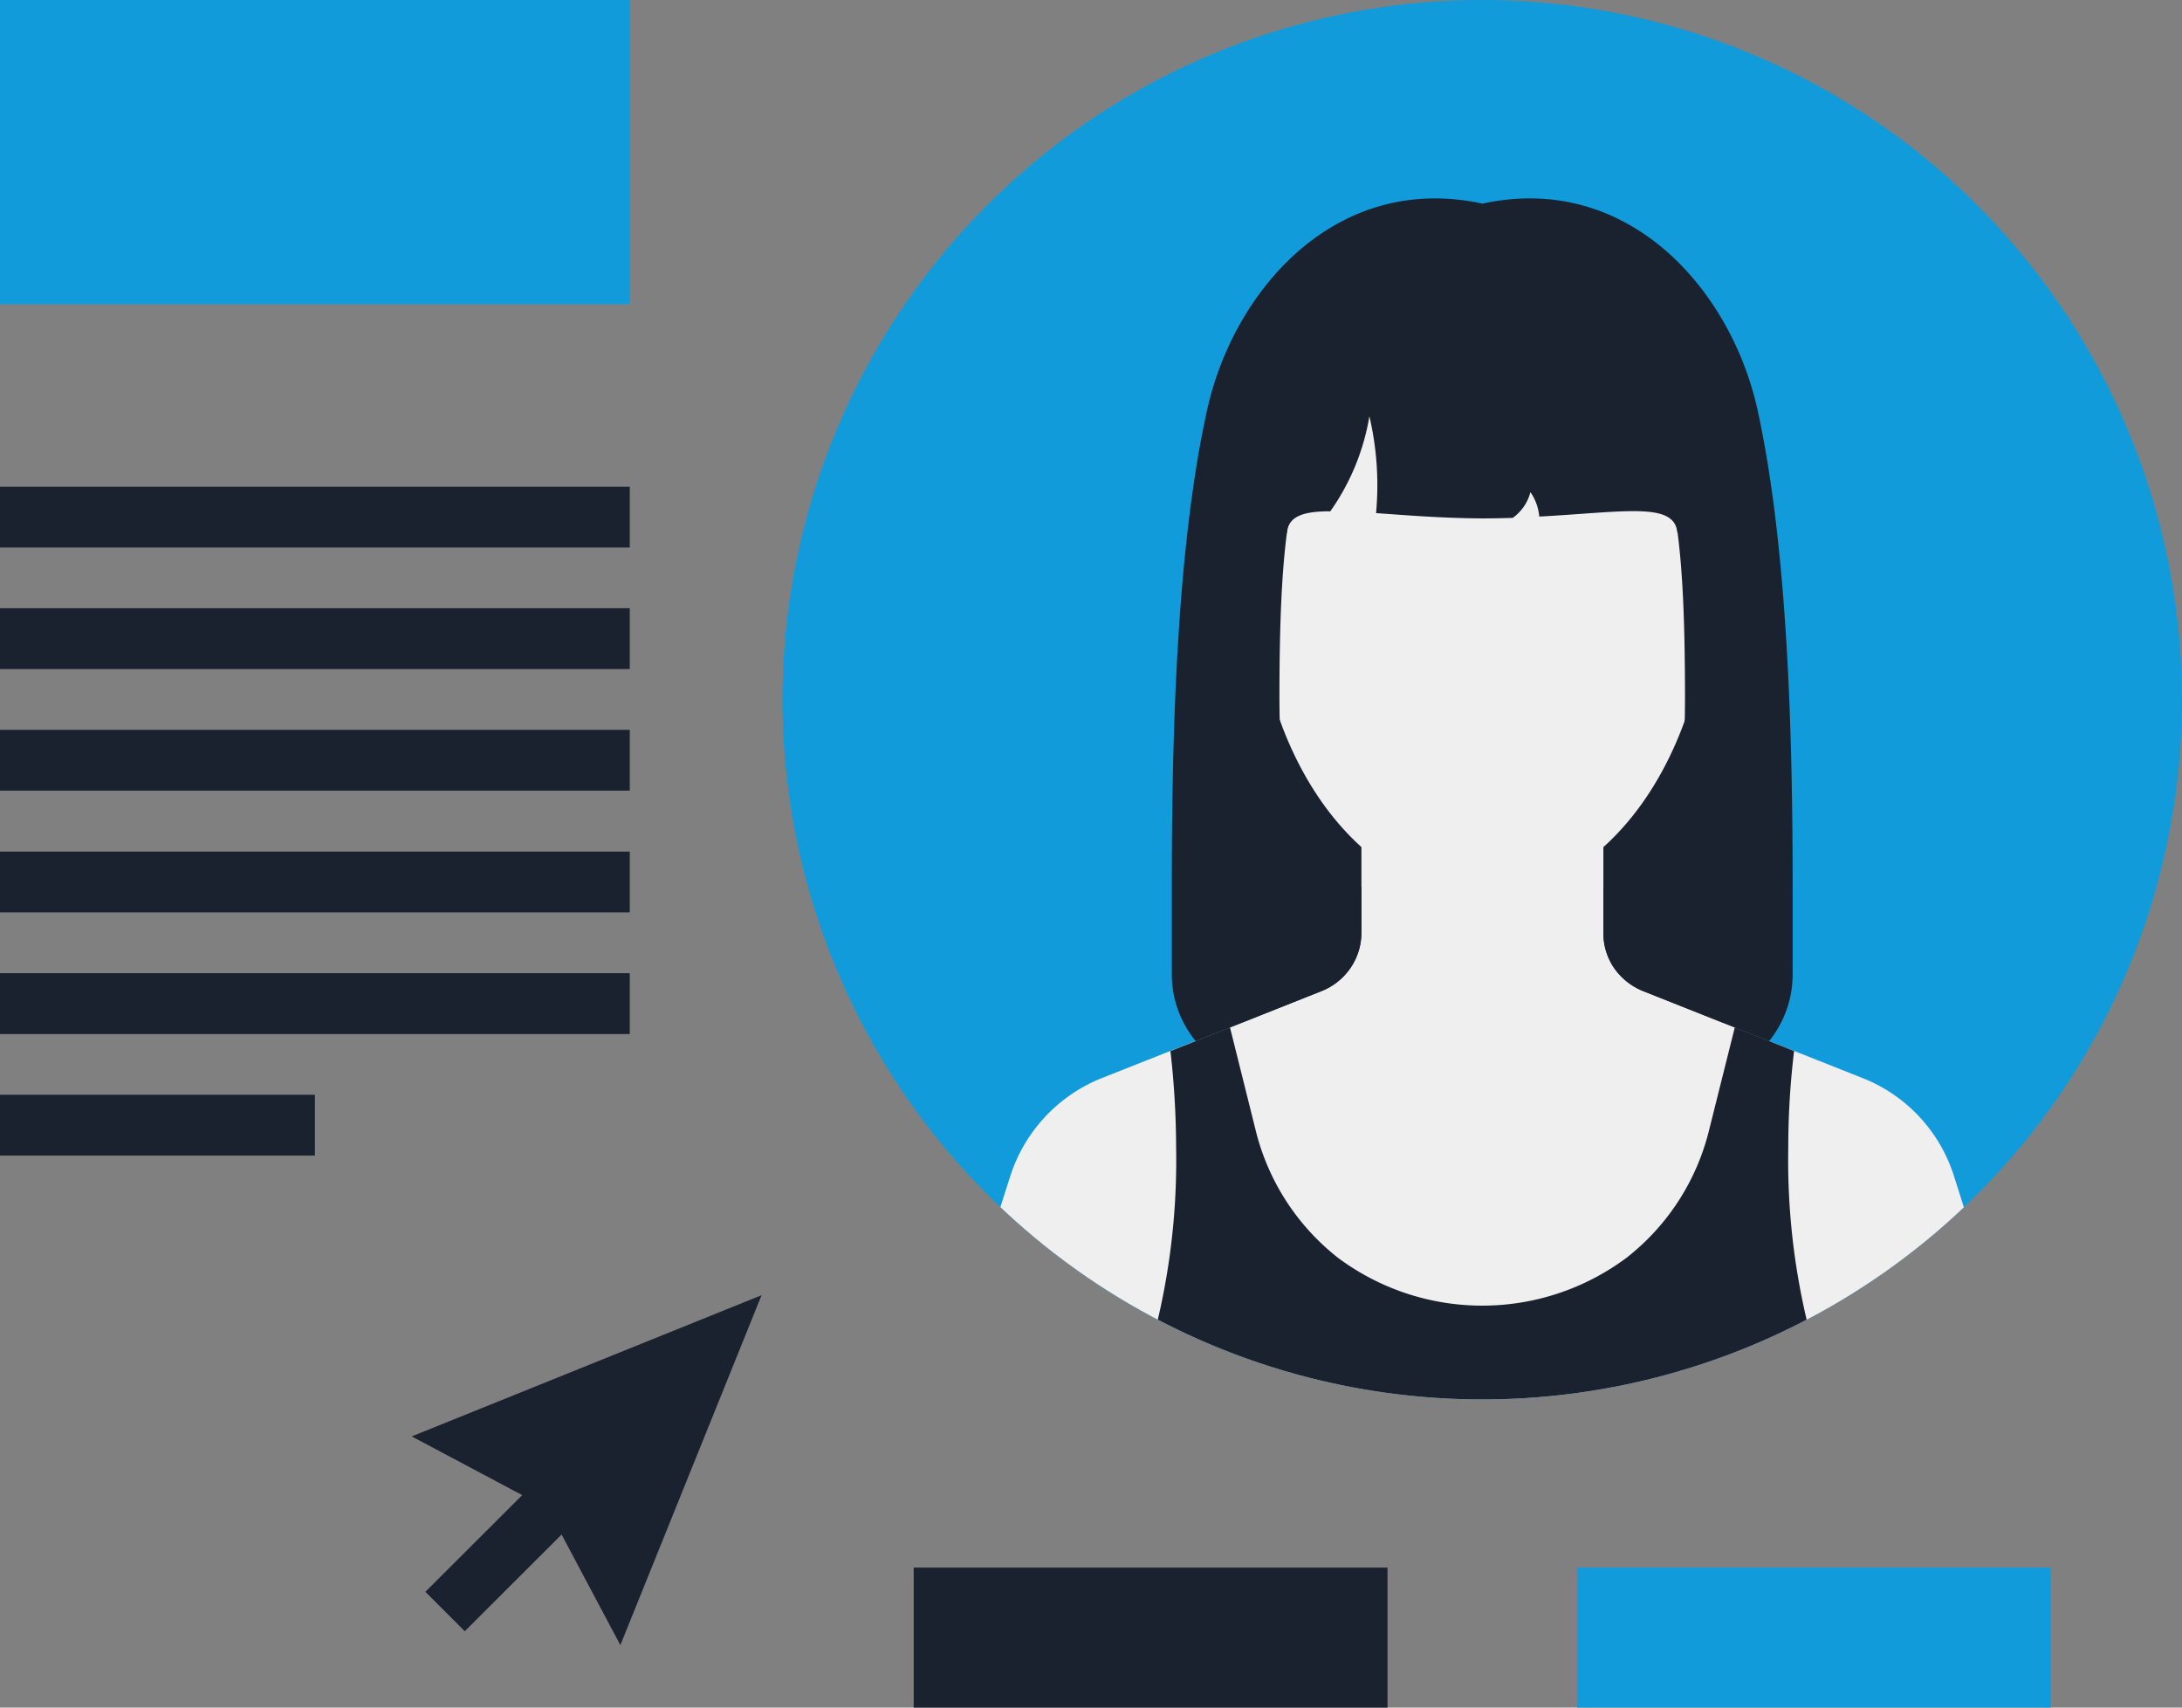
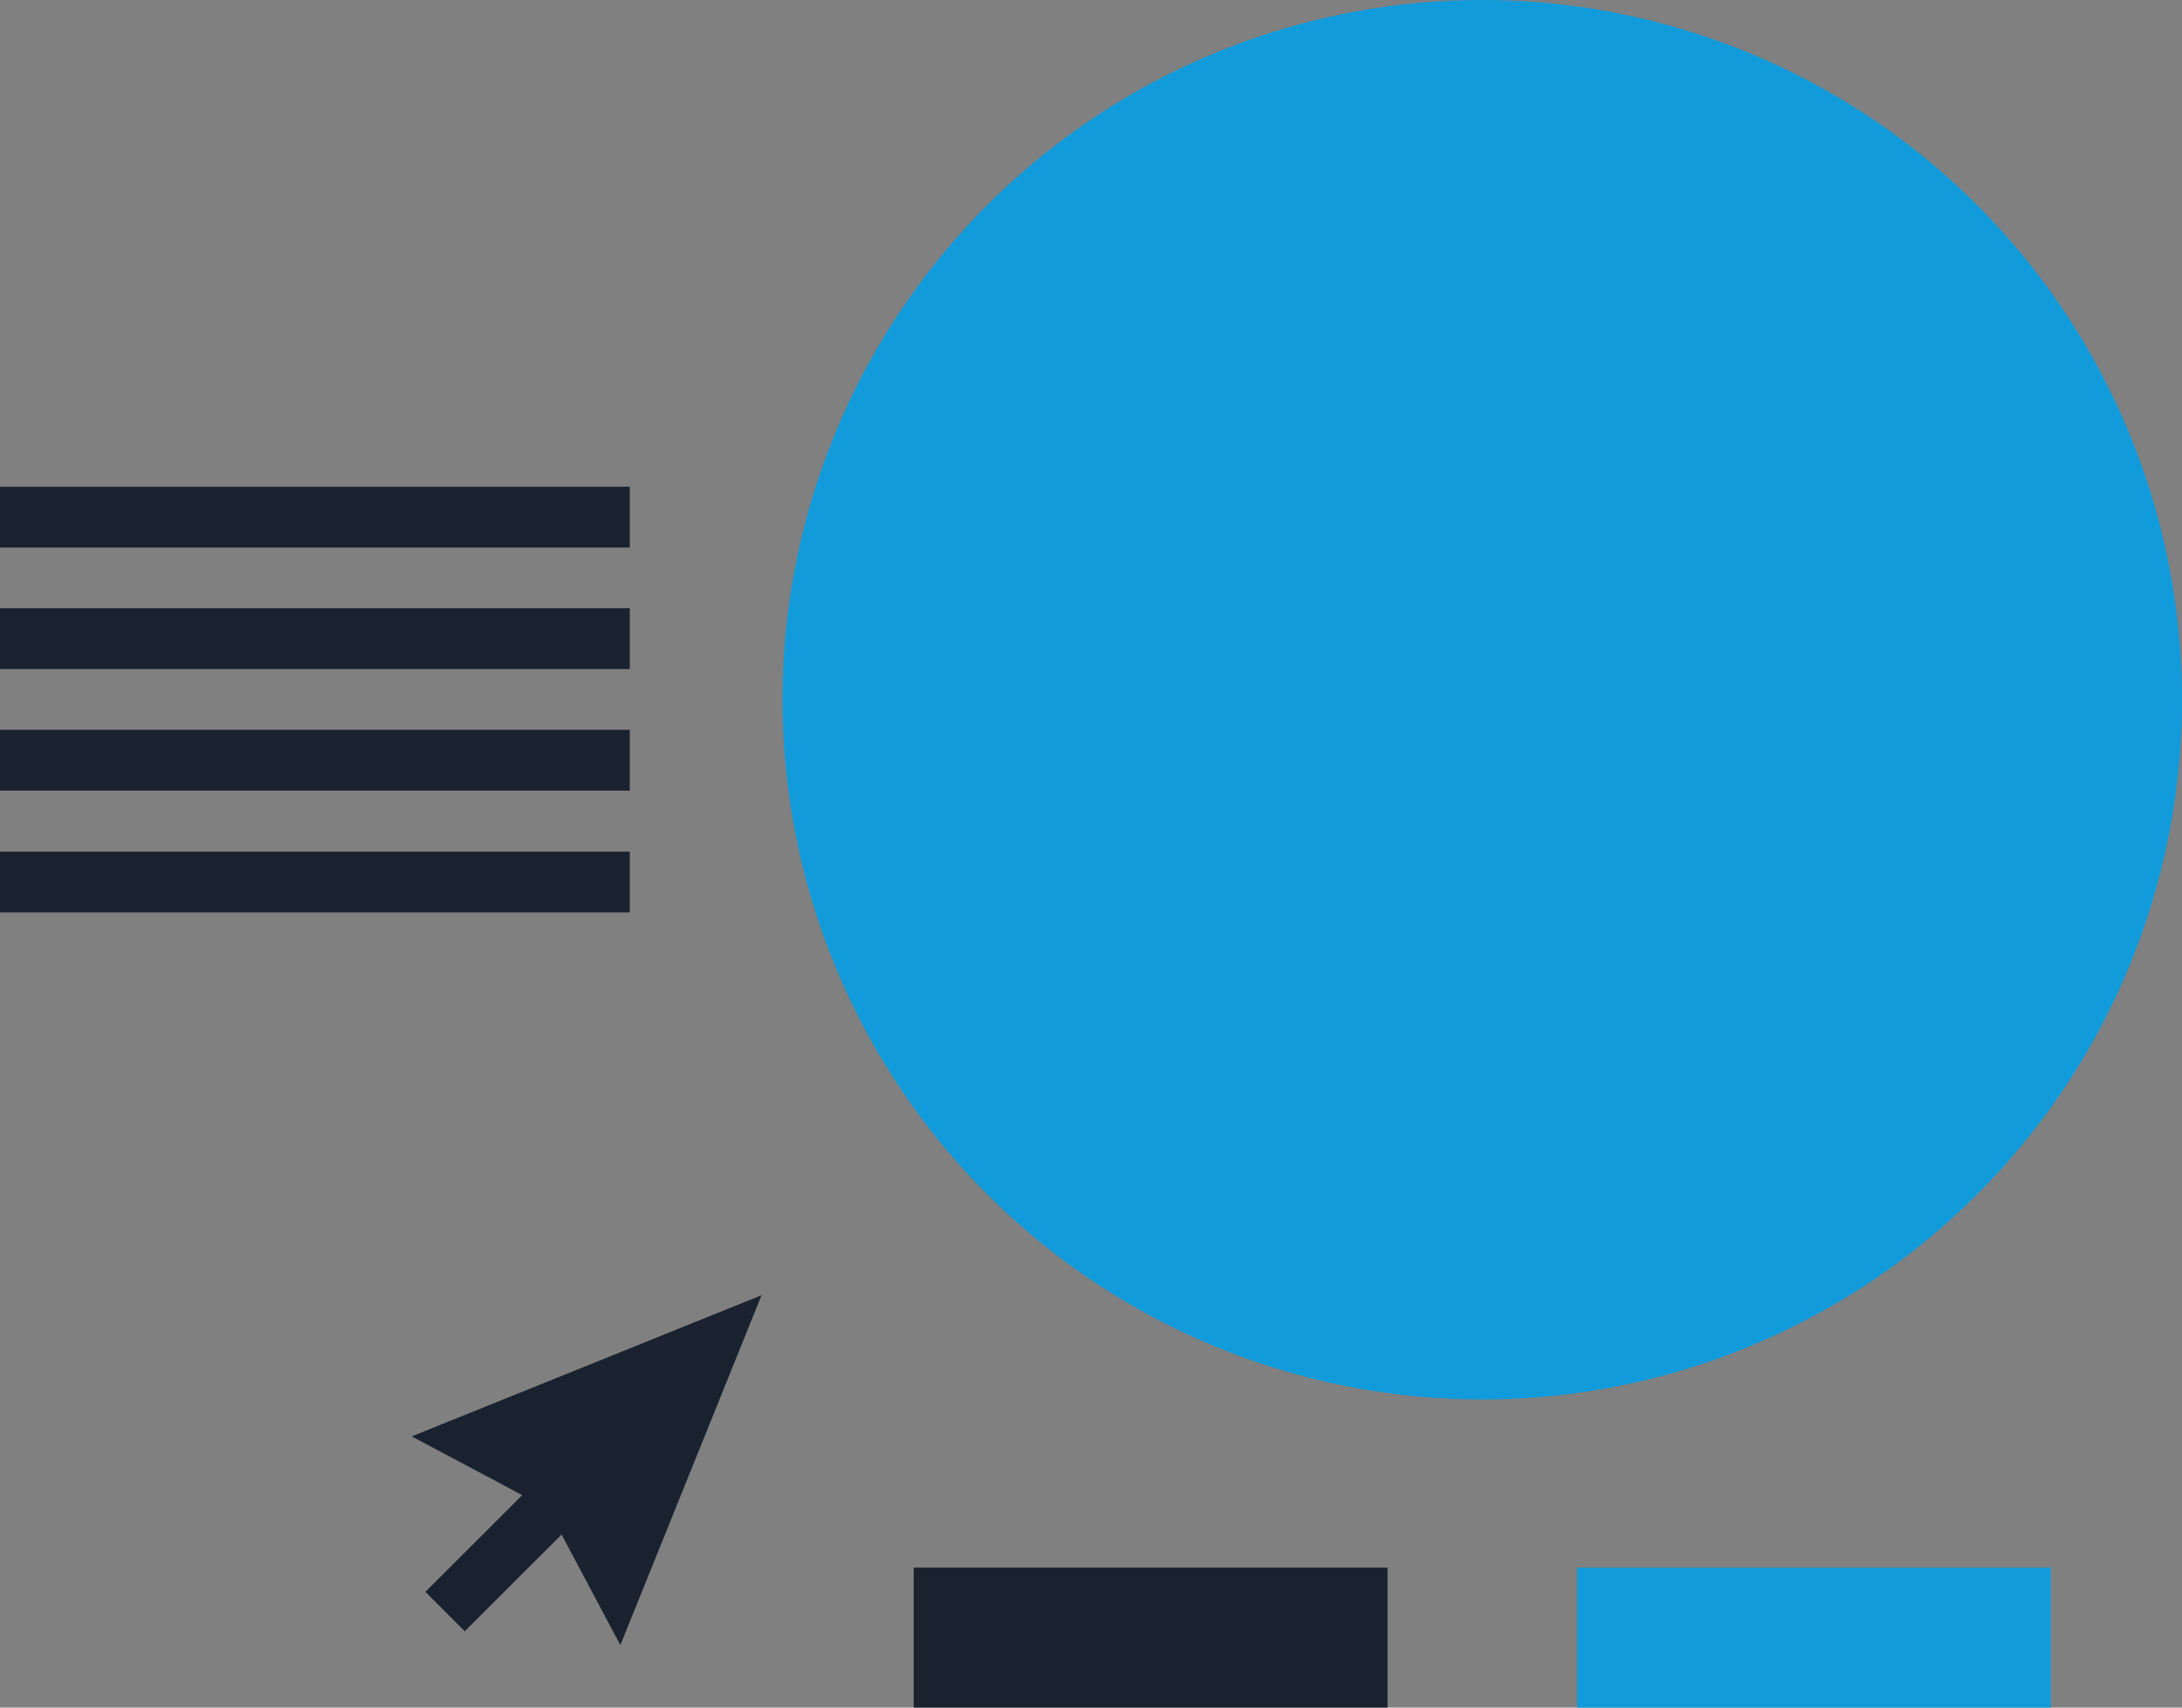
<svg xmlns="http://www.w3.org/2000/svg" id="Lager_1" data-name="Lager 1" viewBox="0 0 101 79.044">
  <rect x="0" y="0" width="101" height="79.044" fill="#808080" stroke="none" />
  <defs>
    <style>
      .cls-1 {
        fill: #129bdb;
      }

      .cls-2 {
        fill: #1a222f;
      }

      .cls-3 {
        clip-path: url(#clip-path);
      }

      .cls-4 {
        fill: #efefef;
      }
    </style>
    <clipPath id="clip-path">
-       <path class="cls-1" d="M101,32.389A32.39,32.39,0,1,1,68.614,0,32.395,32.395,0,0,1,101,32.389Z" />
-     </clipPath>
+       </clipPath>
  </defs>
  <title>502edefa-a301-437d-969a-0f6b129b836e</title>
  <g>
    <g>
      <polygon class="cls-2" points="28.715 76.151 35.251 59.955 19.057 66.49 25.361 69.841 28.715 76.151" />
      <rect class="cls-2" x="19.487" y="70.613" width="7.626" height="2.58" transform="translate(-43.995 37.488) rotate(-44.96)" />
    </g>
    <g>
      <path class="cls-1" d="M101,32.389A32.39,32.39,0,1,1,68.614,0,32.395,32.395,0,0,1,101,32.389Z" />
      <g class="cls-3">
        <polygon class="cls-2" points="78.52 21.15 58.698 21.15 57.352 49.971 79.881 49.971 78.52 21.15" />
        <path class="cls-4" d="M46.217,56.167l-0.041.149-1.355,4.3H44.816l-1.775,5.61h51.14L92.4,60.616l-1.95-6.162a7.218,7.218,0,0,0-4.189-4.532l-10.242-4.06A3,3,0,0,1,74.708,44.8a2.865,2.865,0,0,1-.491-1.614V38.2h-11.2v4.986a2.875,2.875,0,0,1-.5,1.614,2.931,2.931,0,0,1-1.305,1.062L50.96,49.921a7.284,7.284,0,0,0-4.2,4.532l-0.547,1.714h0Z" />
-         <path class="cls-4" d="M68.618,12.839c-6.134,0-10.493,4.465-10.493,13.927,0,8,4.69,14.753,10.493,14.753S79.109,34.77,79.109,26.766C79.109,17.3,74.737,12.839,68.618,12.839Z" />
        <path class="cls-2" d="M78.025,13.349H59.194s-1.332,9.4.374,11.319c0.071-.779.762-1,2.009-1a10.639,10.639,0,0,0,1.809-4.4,13.976,13.976,0,0,1,.308,4.484c1.342,0.092,2.984.234,4.925,0.245,0.492,0,.964-0.012,1.4-0.024a2.111,2.111,0,0,0,.821-1.193,2.363,2.363,0,0,1,.41,1.132c4.019-.22,6.266-0.688,6.393.753C79.371,22.747,78.025,13.349,78.025,13.349Z" />
        <path class="cls-2" d="M61.208,45.861A2.931,2.931,0,0,0,62.513,44.8a2.875,2.875,0,0,0,.5-1.614V41.058H59.859a64.652,64.652,0,0,1-.637-8.682c0-8.219.568-11.292,2.838-14.067A12.667,12.667,0,0,1,68.618,14a12.665,12.665,0,0,1,6.548,4.312c2.275,2.774,2.829,5.848,2.829,14.067a63.236,63.236,0,0,1-.637,8.682H74.217v2.127a2.865,2.865,0,0,0,.491,1.614,3,3,0,0,0,1.316,1.062l5.862,2.331a4.926,4.926,0,0,0,1.092-3.079V41.058c0-6.8-.207-15.678-1.642-22.162-1.258-5.555-6.009-10.927-12.717-9.47C61.9,7.97,57.156,13.341,55.891,18.9c-1.448,6.484-1.651,15.359-1.651,22.162v4.055a4.853,4.853,0,0,0,1.11,3.079Z" />
        <path class="cls-2" d="M51.92,66.226H85.3a32.207,32.207,0,0,1-2.525-13.092,37.28,37.28,0,0,1,.27-4.487H83.035L80.3,47.558,79.113,52.3a10.75,10.75,0,0,1-3.831,5.927,11.173,11.173,0,0,1-13.344,0A10.769,10.769,0,0,1,58.117,52.3l-1.183-4.74L54.2,48.647H54.176a39.665,39.665,0,0,1,.264,4.487A32.228,32.228,0,0,1,51.92,66.226Z" />
      </g>
    </g>
    <rect class="cls-2" x="42.293" y="72.565" width="21.932" height="6.479" />
    <rect class="cls-1" x="72.999" y="72.565" width="21.928" height="6.479" />
    <g>
      <rect class="cls-2" y="33.783" width="29.151" height="2.815" />
      <rect class="cls-2" y="28.154" width="29.151" height="2.816" />
      <rect class="cls-2" y="22.53" width="29.151" height="2.815" />
      <rect class="cls-2" y="39.42" width="29.151" height="2.815" />
-       <rect class="cls-2" y="45.049" width="29.151" height="2.817" />
-       <rect class="cls-2" y="50.676" width="14.576" height="2.816" />
    </g>
-     <rect class="cls-1" width="29.151" height="14.086" />
  </g>
</svg>